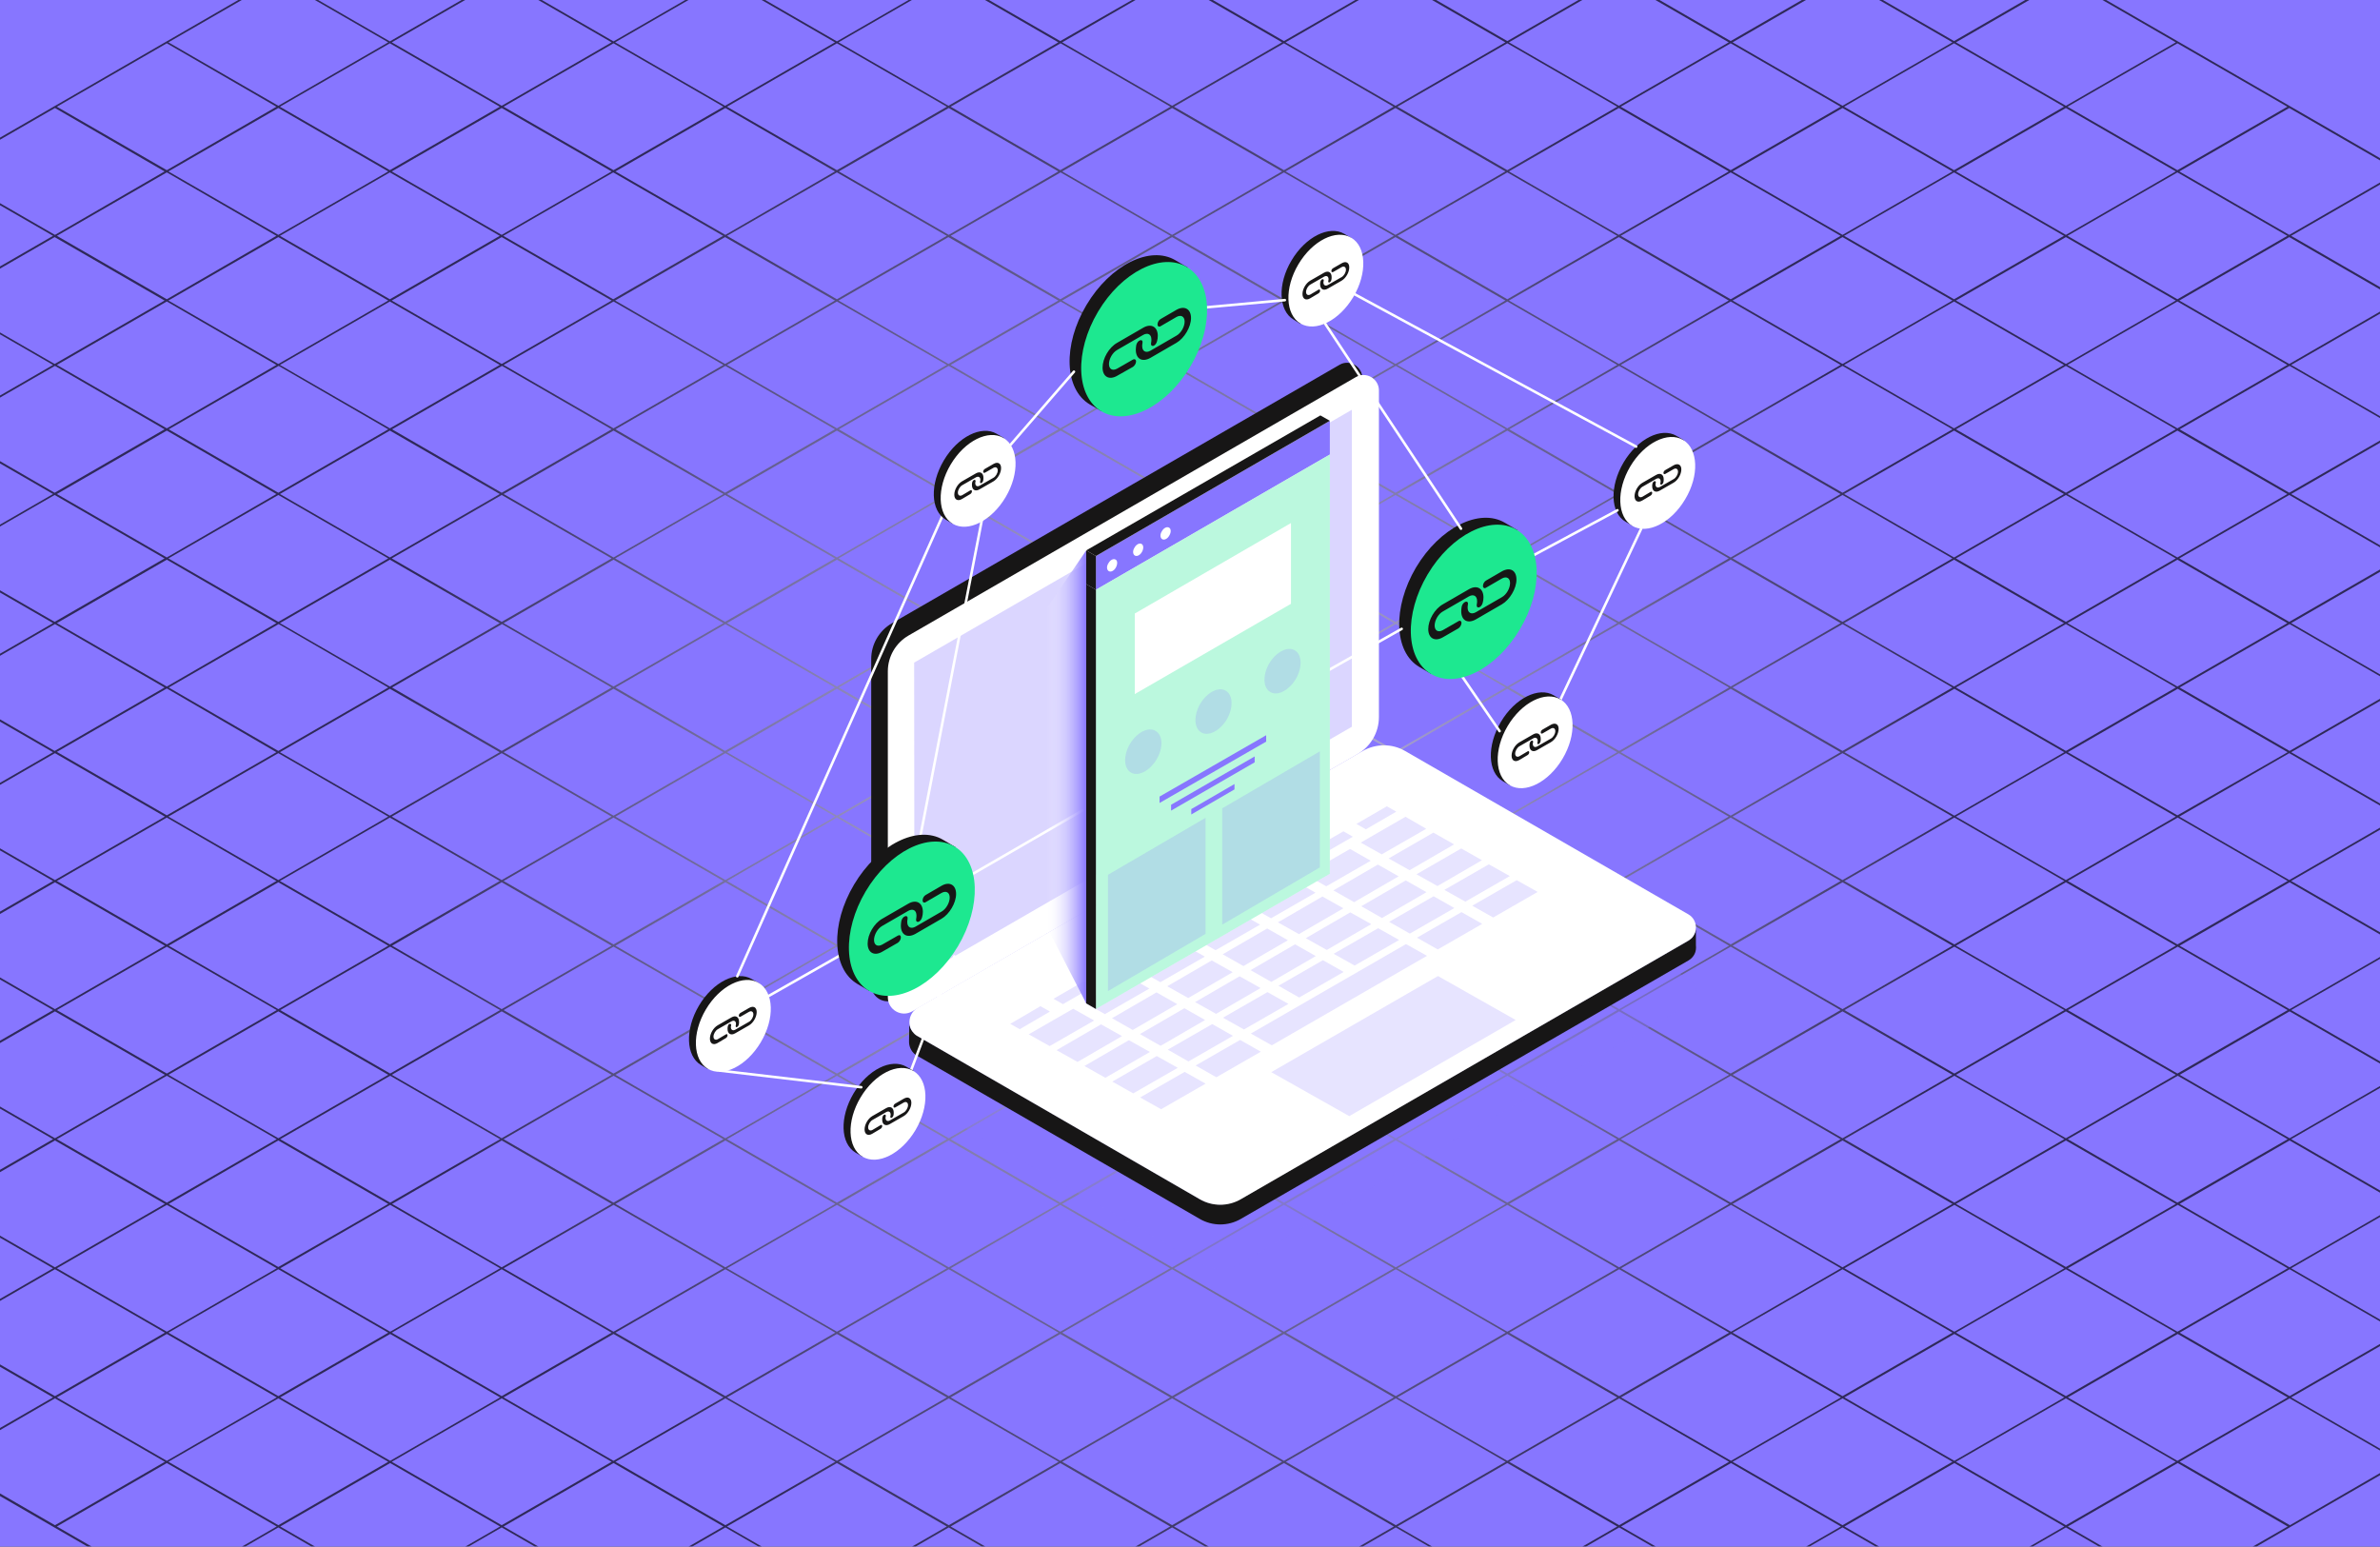
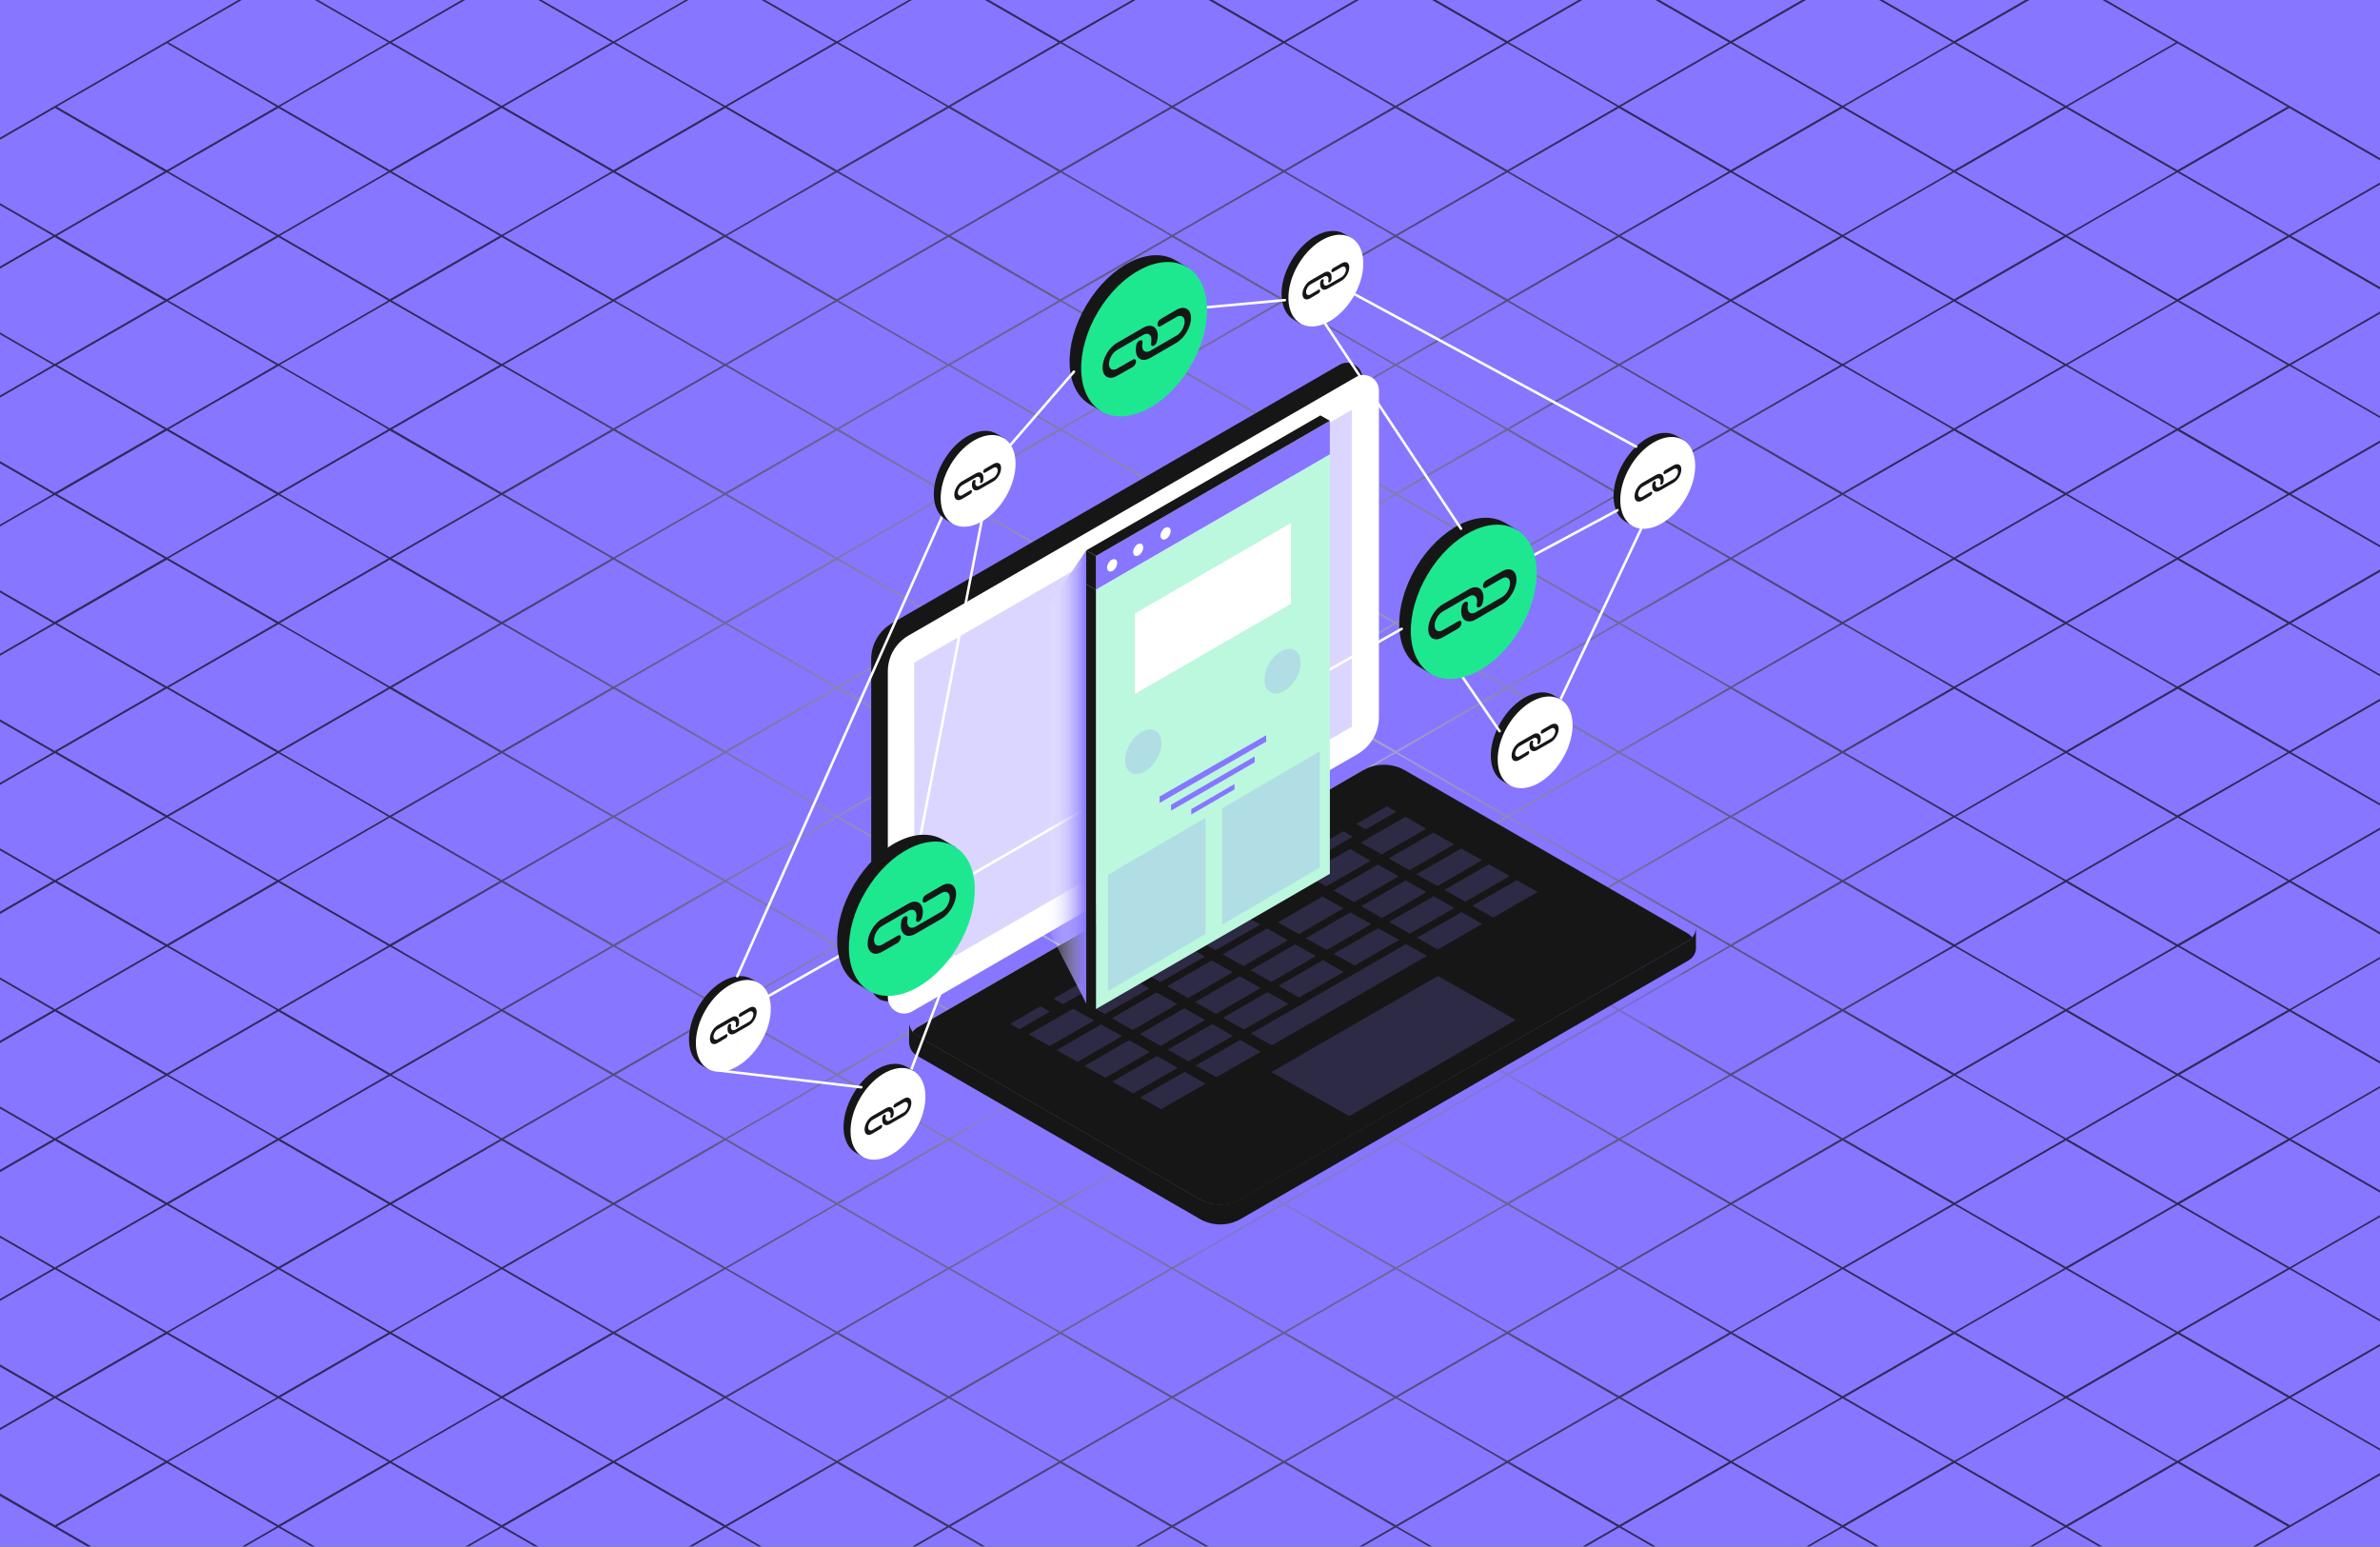
<svg xmlns="http://www.w3.org/2000/svg" width="931" height="605" viewBox="0 0 931 605" fill="none">
  <rect x="0" y="0" width="931" height="605" fill="#333333" stroke="none" />
  <g clip-path="url(#clip0_231_136)">
    <path d="M931 0H0V605H931V0Z" fill="#8776FF" />
    <g style="mix-blend-mode:screen" opacity="0.65">
      <path d="M458.749 -210.875L458.5 -211L-459.377 319.188L-460 319.562L458.251 849.875L458.5 850L1376.38 319.812L1377 319.438L458.749 -210.875ZM458.5 344.251L415.498 319.438L458.5 294.624L501.502 319.438L458.5 344.251ZM502.25 319.936L545.252 344.75L502.25 369.564L459.248 344.75L502.25 319.936ZM457.752 344.625L414.75 369.439L371.873 344.625L414.875 319.812L457.752 344.625ZM414.75 318.939L371.873 294.25L414.875 269.436L457.877 294.25L414.75 318.939ZM459.248 294.25L502.25 269.436L545.252 294.25L502.25 319.064L459.248 294.25ZM502.998 268.938L546 244.124L589.002 268.938L546 293.751L502.998 268.938ZM502.25 268.564L459.248 243.75L502.25 218.936L545.252 243.75L502.25 268.564ZM501.502 268.938L458.5 293.751L415.498 268.938L458.5 244.124L501.502 268.938ZM414.75 268.564L371.873 243.75L414.875 218.936L457.877 243.75L414.75 268.564ZM414.002 268.938L371 293.751L328.123 268.938L371.125 244.124L414.002 268.938ZM370.377 294.25L327.375 319.064L284.373 294.25L327.375 269.436L370.377 294.25ZM371.125 294.624L414.127 319.438L371.125 344.251L328.123 319.438L371.125 294.624ZM370.377 344.625L327.375 369.439L284.373 344.625L327.375 319.812L370.377 344.625ZM371.125 345.124L414.127 369.938L371.125 394.751L328.123 369.938L371.125 345.124ZM414.75 370.312L457.752 395.125L414.75 419.939L371.873 395.125L414.75 370.312ZM415.498 369.938L458.5 345.124L501.502 369.938L458.5 394.751L415.498 369.938ZM502.25 370.312L545.252 395.125L502.25 419.939L459.248 395.125L502.25 370.312ZM502.998 369.938L546 345.124L589.002 369.938L546 394.751L502.998 369.938ZM546.623 344.625L589.625 319.812L632.627 344.625L589.625 369.439L546.623 344.625ZM545.875 344.251L502.873 319.438L545.875 294.624L588.877 319.438L545.875 344.251ZM546.623 294.25L589.625 269.436L632.627 294.25L589.625 319.064L546.623 294.25ZM590.373 268.938L633.375 244.124L676.377 268.938L633.375 293.751L590.373 268.938ZM589.625 268.564L546.623 243.75L589.625 218.936L632.627 243.75L589.625 268.564ZM545.875 243.251L502.873 218.438L545.875 193.624L588.877 218.438L545.875 243.251ZM502.25 218.063L459.248 193.25L502.25 168.436L545.252 193.25L502.25 218.063ZM501.502 218.438L458.5 243.251L415.498 218.438L458.5 193.624L501.502 218.438ZM414.75 218.063L371.873 193.25L414.875 168.436L457.877 193.25L414.75 218.063ZM414.002 218.438L371 243.251L327.998 218.438L371 193.624L414.002 218.438ZM370.377 243.75L327.375 268.564L284.373 243.75L327.375 218.936L370.377 243.75ZM326.627 268.938L283.625 293.751L240.747 268.938L283.749 244.124L326.627 268.938ZM283.002 294.25L239.999 319.064L196.997 294.25L239.999 269.436L283.002 294.25ZM283.749 294.624L326.751 319.438L283.749 344.251L240.747 319.438L283.749 294.624ZM283.002 344.625L239.999 369.439L196.997 344.625L239.999 319.812L283.002 344.625ZM283.749 345.124L326.751 369.938L283.749 394.751L240.747 369.938L283.749 345.124ZM327.375 370.312L370.377 395.125L327.375 419.939L284.373 395.125L327.375 370.312ZM371.125 395.624L414.127 420.438L371.125 445.251L328.123 420.438L371.125 395.624ZM414.75 420.812L457.752 445.625L414.75 470.439L371.873 445.625L414.75 420.812ZM415.498 420.438L458.5 395.624L501.502 420.438L458.5 445.251L415.498 420.438ZM502.25 420.812L545.252 445.625L502.25 470.439L459.248 445.625L502.25 420.812ZM502.998 420.438L546 395.624L589.002 420.438L546 445.251L502.998 420.438ZM546.623 395.125L589.625 370.312L632.627 395.125L589.625 419.939L546.623 395.125ZM590.373 369.938L633.375 345.124L676.377 369.938L633.375 394.751L590.373 369.938ZM633.998 344.625L677 319.812L720.003 344.625L677 369.439L633.998 344.625ZM633.251 344.251L590.248 319.438L633.251 294.624L676.253 319.438L633.251 344.251ZM633.998 294.25L677 269.436L720.003 294.25L677 319.064L633.998 294.25ZM677.748 268.938L720.751 244.124L763.753 268.938L720.751 293.751L677.748 268.938ZM677 268.564L633.998 243.75L677 218.936L720.003 243.75L677 268.564ZM633.251 243.251L590.248 218.438L633.251 193.624L676.253 218.438L633.251 243.251ZM589.625 218.063L546.623 193.25L589.625 168.436L632.627 193.25L589.625 218.063ZM545.875 192.751L502.998 167.937L546 143.124L589.002 167.937L545.875 192.751ZM502.25 167.563L459.248 142.75L502.25 117.936L545.252 142.75L502.25 167.563ZM501.502 167.937L458.5 192.751L415.498 167.937L458.5 143.124L501.502 167.937ZM414.75 167.563L371.873 142.75L414.875 117.936L457.877 142.75L414.75 167.563ZM414.002 167.937L371 192.751L328.123 167.937L371.125 143.124L414.002 167.937ZM370.377 193.25L327.375 218.063L284.373 193.25L327.375 168.436L370.377 193.25ZM326.627 218.438L283.625 243.251L240.623 218.438L283.625 193.624L326.627 218.438ZM283.002 243.75L239.999 268.564L196.997 243.75L239.999 218.936L283.002 243.75ZM239.252 268.938L196.25 293.751L153.372 268.938L196.374 244.124L239.252 268.938ZM195.502 294.25L152.5 319.064L109.497 294.25L152.5 269.436L195.502 294.25ZM196.25 294.624L239.252 319.438L196.25 344.251L153.247 319.438L196.25 294.624ZM195.502 344.625L152.5 369.439L109.497 344.625L152.5 319.812L195.502 344.625ZM196.25 345.124L239.252 369.938L196.25 394.751L153.372 369.938L196.25 345.124ZM239.999 370.312L283.002 395.125L239.999 419.939L196.997 395.125L239.999 370.312ZM283.749 395.624L326.751 420.438L283.749 445.251L240.747 420.438L283.749 395.624ZM327.375 420.812L370.377 445.625L327.375 470.439L284.373 445.625L327.375 420.812ZM371.125 446.124L414.127 470.938L371.125 495.751L328.123 470.938L371.125 446.124ZM414.75 471.312L457.752 496.126L414.75 520.939L371.873 496.126L414.75 471.312ZM415.498 470.938L458.5 446.124L501.502 470.938L458.5 495.751L415.498 470.938ZM502.25 471.312L545.252 496.126L502.25 520.939L459.248 496.126L502.25 471.312ZM502.998 470.938L546 446.124L589.002 470.938L546 495.751L502.998 470.938ZM546.623 445.625L589.625 420.812L632.627 445.625L589.625 470.439L546.623 445.625ZM590.373 420.438L633.375 395.624L676.377 420.438L633.375 445.251L590.373 420.438ZM633.998 395.125L677 370.312L720.003 395.125L677 419.939L633.998 395.125ZM677.748 369.938L720.751 345.124L763.753 369.938L720.751 394.751L677.748 369.938ZM721.498 344.625L764.5 319.812L807.503 344.625L764.5 369.439L721.498 344.625ZM720.751 344.251L677.748 319.438L720.751 294.624L763.753 319.438L720.751 344.251ZM721.498 294.25L764.5 269.436L807.503 294.25L764.5 319.064L721.498 294.25ZM765.124 268.938L808.126 244.124L851.128 268.938L808.126 293.751L765.124 268.938ZM764.376 268.564L721.374 243.75L764.376 218.936L807.378 243.75L764.376 268.564ZM720.751 243.251L677.748 218.438L720.751 193.624L763.753 218.438L720.751 243.251ZM677 218.063L633.998 193.25L677 168.436L720.003 193.25L677 218.063ZM633.251 192.751L590.373 167.937L633.375 143.124L676.377 167.937L633.251 192.751ZM589.625 167.563L546.623 142.75L589.625 117.936L632.627 142.75L589.625 167.563ZM545.875 142.376L502.873 117.562L545.875 92.749L588.877 117.562L545.875 142.376ZM502.25 117.063L459.248 92.25L502.25 67.436L545.252 92.25L502.25 117.063ZM501.502 117.562L458.5 142.376L415.498 117.562L458.5 92.749L501.502 117.562ZM414.75 117.063L371.873 92.25L414.875 67.436L457.877 92.25L414.75 117.063ZM414.002 117.562L371 142.376L327.998 117.562L371 92.749L414.002 117.562ZM370.377 142.75L327.375 167.563L284.373 142.75L327.375 117.936L370.377 142.75ZM326.627 167.937L283.625 192.751L240.747 167.937L283.749 143.124L326.627 167.937ZM283.002 193.25L239.999 218.063L196.997 193.25L239.999 168.436L283.002 193.25ZM239.252 218.438L196.25 243.251L153.247 218.438L196.25 193.624L239.252 218.438ZM195.502 243.75L152.5 268.564L109.497 243.75L152.5 218.936L195.502 243.75ZM151.876 268.938L108.874 293.751L65.997 268.938L108.999 244.124L151.876 268.938ZM108.126 294.25L65.249 318.939L22.247 294.125L65.249 269.312L108.126 294.25ZM108.874 294.624L151.876 319.438L108.874 344.251L65.872 319.438L108.874 294.624ZM108.126 344.625L65.249 369.439L22.247 344.625L65.249 319.812L108.126 344.625ZM108.874 345.124L151.876 369.938L108.874 394.751L65.997 369.938L108.874 345.124ZM152.624 370.312L195.626 395.125L152.624 419.939L109.622 395.125L152.624 370.312ZM196.25 395.624L239.252 420.438L196.25 445.251L153.247 420.438L196.25 395.624ZM239.999 420.812L283.002 445.625L239.999 470.439L196.997 445.625L239.999 420.812ZM283.749 446.124L326.751 470.938L283.749 495.751L240.747 470.938L283.749 446.124ZM327.375 471.312L370.377 496.126L327.375 520.939L284.373 496.126L327.375 471.312ZM371.125 496.5L414.127 521.313L371.125 546.127L328.123 521.313L371.125 496.5ZM414.75 521.812L457.752 546.626L414.75 571.439L371.873 546.626L414.75 521.812ZM415.498 521.313L458.5 496.5L501.502 521.313L458.5 546.127L415.498 521.313ZM502.25 521.812L545.252 546.626L502.25 571.439L459.248 546.626L502.25 521.812ZM502.998 521.313L546 496.5L589.002 521.313L546 546.127L502.998 521.313ZM546.623 496.126L589.625 471.312L632.627 496.126L589.625 520.939L546.623 496.126ZM590.373 470.938L633.375 446.124L676.377 470.938L633.375 495.751L590.373 470.938ZM633.998 445.625L677 420.812L720.003 445.625L677 470.439L633.998 445.625ZM677.748 420.438L720.751 395.624L763.753 420.438L720.751 445.251L677.748 420.438ZM721.498 395.125L764.5 370.312L807.503 395.125L764.5 419.939L721.498 395.125ZM765.124 369.938L808.126 345.124L851.128 369.938L808.126 394.751L765.124 369.938ZM808.874 344.625L851.876 319.812L894.878 344.625L851.751 369.439L808.874 344.625ZM808.126 344.251L765.124 319.438L808.126 294.624L851.128 319.438L808.126 344.251ZM808.874 294.25L851.876 269.436L894.878 294.25L851.751 318.939L808.874 294.25ZM852.624 268.938L895.626 244.124L938.628 268.938L895.626 293.751L852.624 268.938ZM851.751 268.564L808.749 243.75L851.751 218.936L894.753 243.75L851.751 268.564ZM808.126 243.251L765.124 218.438L808.126 193.624L851.128 218.438L808.126 243.251ZM764.376 218.063L721.374 193.25L764.376 168.436L807.378 193.25L764.376 218.063ZM720.751 192.751L677.748 167.937L720.751 143.124L763.753 167.937L720.751 192.751ZM677 167.563L633.998 142.75L677 117.936L720.003 142.75L677 167.563ZM633.251 142.376L590.248 117.562L633.251 92.749L676.253 117.562L633.251 142.376ZM589.625 117.063L546.623 92.25L589.625 67.436L632.627 92.25L589.625 117.063ZM545.875 91.876L502.873 67.062L545.875 42.248L588.877 67.062L545.875 91.876ZM502.25 66.563L459.248 41.75L502.25 16.936L545.127 41.75L502.25 66.563ZM501.502 67.062L458.5 91.876L415.498 67.062L458.5 42.248L501.502 67.062ZM414.75 66.563L371.873 41.75L414.875 16.936L457.877 41.75L414.75 66.563ZM414.002 67.062L371.125 91.876L328.123 67.062L371.125 42.248L414.002 67.062ZM370.377 92.25L327.375 117.063L284.373 92.25L327.375 67.436L370.377 92.25ZM326.627 117.562L283.625 142.376L240.623 117.562L283.625 92.749L326.627 117.562ZM283.002 142.75L239.999 167.563L196.997 142.75L239.999 117.936L283.002 142.75ZM239.252 167.937L196.25 192.751L153.372 167.937L196.374 143.124L239.252 167.937ZM195.502 193.25L152.5 218.063L109.497 193.25L152.5 168.436L195.502 193.25ZM151.876 218.438L108.874 243.251L65.872 218.438L108.874 193.624L151.876 218.438ZM108.126 243.75L65.249 268.564L22.247 243.75L65.249 218.936L108.126 243.75ZM64.376 268.938L21.374 293.751L-21.503 268.938L21.499 244.124L64.376 268.938ZM20.751 294.25L-22.251 319.064L-65.253 294.25L-22.251 269.436L20.751 294.25ZM21.499 294.624L64.501 319.438L21.499 344.251L-21.503 319.438L21.499 294.624ZM20.751 344.625L-22.251 369.439L-65.253 344.625L-22.251 319.812L20.751 344.625ZM21.499 345.124L64.501 369.938L21.499 394.751L-21.503 369.938L21.499 345.124ZM65.249 370.312L108.251 395.125L65.249 419.939L22.247 395.125L65.249 370.312ZM108.874 395.624L151.876 420.438L108.874 445.251L65.872 420.438L108.874 395.624ZM152.624 420.812L195.626 445.625L152.624 470.439L109.622 445.625L152.624 420.812ZM196.25 446.124L239.252 470.938L196.25 495.751L153.372 470.938L196.25 446.124ZM239.999 471.312L283.002 496.126L239.999 520.939L196.997 496.126L239.999 471.312ZM283.749 496.5L326.751 521.313L283.749 546.127L240.747 521.313L283.749 496.5ZM327.375 521.812L370.377 546.626L327.375 571.439L284.373 546.626L327.375 521.812ZM371.125 547L414.127 571.813L371.125 596.627L328.123 571.813L371.125 547ZM414.75 572.312L457.752 597.126L414.75 621.939L371.873 597.126L414.75 572.312ZM415.498 571.813L458.5 547L501.502 571.813L458.5 596.627L415.498 571.813ZM502.25 572.312L545.252 597.126L502.25 621.939L459.248 597.126L502.25 572.312ZM502.998 571.813L546 547L589.002 571.813L546 596.627L502.998 571.813ZM546.623 546.626L589.625 521.812L632.627 546.626L589.625 571.439L546.623 546.626ZM590.373 521.313L633.375 496.5L676.377 521.313L633.375 546.127L590.373 521.313ZM634.123 496.126L677.125 471.312L720.127 496.126L677.125 520.939L634.123 496.126ZM677.748 470.938L720.751 446.124L763.753 470.938L720.751 495.751L677.748 470.938ZM721.498 445.625L764.5 420.812L807.503 445.625L764.5 470.439L721.498 445.625ZM765.124 420.438L808.126 395.624L851.128 420.438L808.126 445.251L765.124 420.438ZM808.874 395.125L851.876 370.312L894.878 395.125L851.751 419.939L808.874 395.125ZM852.624 369.938L895.626 345.124L938.628 369.938L895.626 394.751L852.624 369.938ZM896.249 344.625L939.251 319.812L982.253 344.625L939.251 369.439L896.249 344.625ZM895.501 344.251L852.499 319.438L895.501 294.624L938.503 319.438L895.501 344.251ZM896.249 294.25L939.251 269.436L982.253 294.25L939.251 319.064L896.249 294.25ZM939.999 268.938L983.001 244.124L1026 268.938L983.001 293.751L939.999 268.938ZM939.251 268.564L896.249 243.75L939.251 218.936L982.253 243.75L939.251 268.564ZM895.501 243.251L852.499 218.438L895.501 193.624L938.503 218.438L895.501 243.251ZM851.751 218.063L808.749 193.25L851.751 168.436L894.753 193.25L851.751 218.063ZM808.126 192.751L765.124 167.937L808.126 143.124L851.128 167.937L808.126 192.751ZM764.376 167.563L721.374 142.75L764.376 117.936L807.378 142.75L764.376 167.563ZM720.751 142.376L677.748 117.562L720.751 92.749L763.753 117.562L720.751 142.376ZM677 117.063L633.998 92.25L677 67.436L720.003 92.25L677 117.063ZM633.251 91.876L590.248 67.062L633.251 42.248L676.253 67.062L633.251 91.876ZM589.625 66.563L546.623 41.75L589.625 16.936L632.627 41.75L589.625 66.563ZM545.875 41.376L502.873 16.562L545.875 -8.252L588.877 16.562L545.875 41.376ZM502.25 16.063L459.248 -8.75L502.25 -33.564L545.127 -8.626L502.25 16.063ZM501.502 16.562L458.5 41.376L415.498 16.562L458.5 -8.252L501.502 16.562ZM414.75 16.063L371.873 -8.626L414.875 -33.439L457.877 -8.626L414.75 16.063ZM414.002 16.562L371 41.376L327.998 16.562L371 -8.252L414.002 16.562ZM370.377 41.75L327.375 66.563L284.373 41.75L327.375 16.936L370.377 41.75ZM326.627 67.062L283.749 91.876L240.747 67.062L283.749 42.248L326.627 67.062ZM282.877 92.25L239.875 117.063L196.873 92.25L239.875 67.436L282.877 92.25ZM239.252 117.562L196.25 142.376L153.247 117.562L196.25 92.749L239.252 117.562ZM195.502 142.75L152.5 167.563L109.497 142.75L152.5 117.936L195.502 142.75ZM151.876 167.937L108.874 192.751L65.997 167.937L108.999 143.124L151.876 167.937ZM108.126 193.25L65.249 218.063L22.247 193.25L65.249 168.436L108.126 193.25ZM64.376 218.438L21.374 243.251L-21.628 218.438L21.374 193.624L64.376 218.438ZM20.751 243.75L-22.251 268.564L-65.253 243.75L-22.251 218.936L20.751 243.75ZM-22.999 268.938L-66.001 293.751L-108.879 268.938L-65.876 244.124L-22.999 268.938ZM-66.624 294.25L-109.626 318.939L-152.628 294.125L-109.626 269.312L-66.624 294.25ZM-65.876 294.624L-22.874 319.438L-65.876 344.251L-108.879 319.438L-65.876 294.624ZM-66.624 344.625L-109.626 369.439L-152.628 344.625L-109.626 319.812L-66.624 344.625ZM-65.876 345.124L-22.999 369.938L-66.001 394.751L-108.879 369.938L-65.876 345.124ZM-22.251 370.312L20.751 395.125L-22.251 419.939L-65.253 395.125L-22.251 370.312ZM21.499 395.624L64.501 420.438L21.499 445.251L-21.503 420.438L21.499 395.624ZM65.249 420.812L108.251 445.625L65.249 470.439L22.247 445.625L65.249 420.812ZM108.874 446.124L151.876 470.938L108.874 495.627L65.997 470.938L108.874 446.124ZM152.624 471.312L195.626 496.126L152.624 520.939L109.622 496.126L152.624 471.312ZM196.25 496.5L239.252 521.313L196.25 546.127L153.247 521.313L196.25 496.5ZM239.999 521.812L283.002 546.626L239.999 571.439L196.997 546.626L239.999 521.812ZM283.749 547L326.751 571.813L283.749 596.627L240.747 571.813L283.749 547ZM327.375 572.312L370.377 597.126L327.375 621.939L284.373 597.126L327.375 572.312ZM371.125 597.5L414.127 622.313L371.125 647.127L328.123 622.313L371.125 597.5ZM414.75 622.812L457.752 647.626L414.75 672.439L371.873 647.501L414.75 622.812ZM415.498 622.313L458.5 597.5L501.502 622.313L458.5 647.127L415.498 622.313ZM502.25 622.812L545.252 647.626L502.25 672.439L459.248 647.626L502.25 622.812ZM502.998 622.313L546 597.5L589.002 622.313L546 647.127L502.998 622.313ZM546.623 597.126L589.625 572.312L632.627 597.126L589.625 621.939L546.623 597.126ZM590.373 571.813L633.375 547L676.377 571.813L633.375 596.627L590.373 571.813ZM634.123 546.626L677.125 521.812L720.127 546.626L677.125 571.439L634.123 546.626ZM677.748 521.313L720.751 496.5L763.753 521.313L720.751 546.127L677.748 521.313ZM721.498 496.126L764.5 471.312L807.503 496.126L764.5 520.939L721.498 496.126ZM765.124 470.938L808.126 446.124L851.128 470.938L808.126 495.627L765.124 470.938ZM808.874 445.625L851.876 420.812L894.878 445.625L851.751 470.439L808.874 445.625ZM852.624 420.438L895.626 395.624L938.628 420.438L895.626 445.251L852.624 420.438ZM896.249 395.125L939.251 370.312L982.253 395.125L939.251 419.939L896.249 395.125ZM939.999 369.938L983.001 345.124L1026 369.938L983.001 394.751L939.999 369.938ZM983.624 344.625L1026.63 319.812L1069.63 344.625L1026.63 369.439L983.624 344.625ZM982.876 344.251L939.874 319.438L982.876 294.624L1025.88 319.438L982.876 344.251ZM983.624 294.25L1026.63 269.436L1069.63 294.25L1026.63 319.064L983.624 294.25ZM1027.37 268.938L1070.38 244.124L1113.38 268.938L1070.38 293.751L1027.37 268.938ZM1026.63 268.564L983.624 243.75L1026.63 218.936L1069.63 243.75L1026.63 268.564ZM982.876 243.251L939.874 218.438L982.876 193.624L1025.88 218.438L982.876 243.251ZM939.251 218.063L896.249 193.25L939.251 168.436L982.253 193.25L939.251 218.063ZM895.501 192.751L852.624 167.937L895.626 143.124L938.628 167.937L895.501 192.751ZM851.751 167.563L808.749 142.75L851.751 117.936L894.753 142.75L851.751 167.563ZM808.126 142.376L765.124 117.562L808.126 92.749L851.128 117.562L808.126 142.376ZM764.376 117.063L721.374 92.25L764.376 67.436L807.378 92.25L764.376 117.063ZM720.751 91.876L677.748 67.062L720.751 42.248L763.753 67.062L720.751 91.876ZM677 66.563L633.998 41.75L677 16.936L720.003 41.75L677 66.563ZM633.251 41.376L590.248 16.562L633.251 -8.252L676.253 16.562L633.251 41.376ZM589.625 16.063L546.623 -8.75L589.625 -33.564L632.627 -8.75L589.625 16.063ZM545.875 -9.124L502.873 -33.938L545.875 -58.752L588.877 -33.938L545.875 -9.124ZM502.25 -34.312L459.248 -59.126L502.25 -83.939L545.127 -59.126L502.25 -34.312ZM501.502 -33.938L458.5 -9.124L415.498 -33.938L458.5 -58.752L501.502 -33.938ZM414.75 -34.312L371.873 -59.126L414.75 -83.939L457.752 -59.126L414.75 -34.312ZM414.002 -33.938L371.125 -9.124L328.123 -33.938L371.125 -58.752L414.002 -33.938ZM370.377 -8.626L327.375 16.188L284.373 -8.626L327.375 -33.439L370.377 -8.626ZM326.627 16.562L283.625 41.376L240.623 16.562L283.625 -8.252L326.627 16.562ZM283.002 41.75L239.999 66.563L196.997 41.75L239.999 16.936L283.002 41.75ZM239.252 67.062L196.25 91.876L153.247 67.062L196.25 42.248L239.252 67.062ZM195.502 92.25L152.5 117.063L109.497 92.25L152.5 67.436L195.502 92.25ZM151.876 117.562L108.874 142.376L65.872 117.562L108.874 92.749L151.876 117.562ZM108.126 142.75L65.249 167.563L22.247 142.75L65.249 117.936L108.126 142.75ZM64.376 167.937L21.374 192.751L-21.503 167.937L21.499 143.124L64.376 167.937ZM20.751 193.25L-22.251 218.063L-65.253 193.25L-22.251 168.436L20.751 193.25ZM-22.999 218.438L-66.001 243.251L-109.003 218.438L-66.001 193.624L-22.999 218.438ZM-66.624 243.75L-109.626 268.564L-152.628 243.75L-109.626 218.936L-66.624 243.75ZM-110.374 268.938L-153.376 293.751L-196.254 268.938L-153.252 244.124L-110.374 268.938ZM-154.124 294.25L-197.126 319.064L-240.128 294.25L-197.126 269.436L-154.124 294.25ZM-153.252 294.624L-110.25 319.438L-153.252 344.251L-196.254 319.438L-153.252 294.624ZM-154.124 344.625L-197.126 369.439L-240.128 344.625L-197.126 319.812L-154.124 344.625ZM-153.252 345.124L-110.374 369.938L-153.376 394.751L-196.254 369.938L-153.252 345.124ZM-109.626 370.312L-66.624 395.125L-109.626 419.939L-152.628 395.125L-109.626 370.312ZM-65.876 395.624L-22.874 420.438L-65.876 445.251L-108.879 420.438L-65.876 395.624ZM-22.251 420.812L20.751 445.625L-22.251 470.439L-65.253 445.625L-22.251 420.812ZM21.499 446.124L64.501 470.938L21.499 495.751L-21.503 470.938L21.499 446.124ZM65.249 471.312L108.251 496.126L65.249 520.939L22.247 496.126L65.249 471.312ZM108.874 496.5L151.876 521.313L108.874 546.127L65.872 521.313L108.874 496.5ZM152.624 521.812L195.626 546.626L152.624 571.439L109.622 546.626L152.624 521.812ZM196.25 547L239.252 571.813L196.25 596.627L153.247 571.813L196.25 547ZM239.999 572.312L283.002 597.126L239.999 621.939L196.997 597.126L239.999 572.312ZM283.749 597.5L326.751 622.313L283.749 647.127L240.747 622.313L283.749 597.5ZM327.375 622.812L370.377 647.626L327.375 672.439L284.373 647.626L327.375 622.812ZM371.125 648L414.127 672.813L371.125 697.627L328.123 672.813L371.125 648ZM414.75 673.187L457.752 698.001L414.75 722.815L371.873 698.001L414.75 673.187ZM415.498 672.813L458.5 648L501.502 672.813L458.5 697.627L415.498 672.813ZM502.25 673.187L545.252 698.001L502.25 722.815L459.248 698.001L502.25 673.187ZM502.998 672.813L546 648L589.002 672.813L546 697.627L502.998 672.813ZM546.623 647.501L589.625 622.687L632.627 647.501L589.625 672.315L546.623 647.501ZM590.373 622.313L633.375 597.5L676.377 622.313L633.375 647.127L590.373 622.313ZM634.123 597.126L677.125 572.312L720.127 597.126L677.125 621.939L634.123 597.126ZM677.748 571.813L720.751 547L763.753 571.813L720.751 596.627L677.748 571.813ZM721.498 546.626L764.5 521.812L807.503 546.626L764.5 571.439L721.498 546.626ZM765.124 521.313L808.126 496.5L851.128 521.313L808.126 546.127L765.124 521.313ZM808.874 496.126L851.876 471.312L894.878 496.126L851.751 520.939L808.874 496.126ZM852.624 470.938L895.626 446.124L938.628 470.938L895.626 495.751L852.624 470.938ZM896.249 445.625L939.251 420.812L982.253 445.625L939.251 470.439L896.249 445.625ZM939.999 420.438L983.001 395.624L1026 420.438L983.001 445.251L939.999 420.438ZM983.624 395.125L1026.63 370.312L1069.63 395.125L1026.63 419.939L983.624 395.125ZM1027.37 369.938L1070.38 345.124L1113.38 369.938L1070.38 394.751L1027.37 369.938ZM1071.12 344.625L1114.13 319.812L1157.13 344.625L1114.13 369.439L1071.12 344.625ZM1070.25 344.251L1027.25 319.438L1070.25 294.624L1113.25 319.438L1070.25 344.251ZM1071.12 294.25L1114.13 269.436L1157.13 294.25L1114.13 319.064L1071.12 294.25ZM1114.75 268.938L1157.75 244.124L1200.75 268.938L1157.75 293.751L1114.75 268.938ZM1114 268.564L1071.12 243.75L1114.13 218.936L1157.13 243.75L1114 268.564ZM1070.25 243.251L1027.25 218.438L1070.25 193.624L1113.25 218.438L1070.25 243.251ZM1026.63 218.063L983.624 193.25L1026.63 168.436L1069.63 193.25L1026.63 218.063ZM982.876 192.751L939.999 167.937L983.001 143.124L1026 167.937L982.876 192.751ZM939.251 167.563L896.249 142.75L939.251 117.936L982.253 142.75L939.251 167.563ZM895.501 142.376L852.499 117.562L895.501 92.749L938.503 117.562L895.501 142.376ZM851.751 117.063L808.749 92.25L851.751 67.436L894.753 92.25L851.751 117.063ZM808.126 91.876L765.124 67.062L808.126 42.248L851.128 67.062L808.126 91.876ZM764.376 66.563L721.374 41.75L764.376 16.936L807.378 41.75L764.376 66.563ZM720.751 41.376L677.748 16.562L720.751 -8.252L763.753 16.562L720.751 41.376ZM677 16.063L633.998 -8.75L677 -33.564L720.003 -8.75L677 16.063ZM633.251 -9.124L590.248 -33.938L633.251 -58.752L676.253 -33.938L633.251 -9.124ZM589.625 -34.312L546.623 -59.126L589.625 -83.939L632.627 -59.126L589.625 -34.312ZM545.875 -59.624L502.873 -84.438L545.875 -109.252L588.877 -84.438L545.875 -59.624ZM502.25 -84.812L459.248 -109.626L502.25 -134.439L545.127 -109.626L502.25 -84.812ZM501.502 -84.438L458.5 -59.624L415.498 -84.438L458.5 -109.252L501.502 -84.438ZM414.75 -84.812L371.873 -109.626L414.875 -134.439L457.877 -109.626L414.75 -84.812ZM414.002 -84.438L371.125 -59.624L328.123 -84.438L371.125 -109.252L414.002 -84.438ZM370.377 -59.126L327.375 -34.312L284.497 -59.126L327.375 -83.939L370.377 -59.126ZM326.627 -33.938L283.749 -9.124L240.747 -33.938L283.749 -58.752L326.627 -33.938ZM283.002 -8.626L239.999 16.188L196.997 -8.626L239.999 -33.439L283.002 -8.626ZM239.252 16.562L196.25 41.376L153.247 16.562L196.25 -8.252L239.252 16.562ZM195.502 41.75L152.5 66.563L109.497 41.75L152.5 16.936L195.502 41.75ZM151.876 67.062L108.874 91.876L65.872 67.062L108.874 42.248L151.876 67.062ZM108.126 92.25L65.249 117.063L22.247 92.25L65.249 67.436L108.126 92.25ZM64.376 117.562L21.374 142.376L-21.628 117.562L21.374 92.749L64.376 117.562ZM20.751 142.75L-22.251 167.563L-65.253 142.75L-22.251 117.936L20.751 142.75ZM-22.999 167.937L-66.001 192.751L-108.879 167.937L-65.876 143.124L-22.999 167.937ZM-66.624 193.25L-109.626 218.063L-152.628 193.25L-109.626 168.436L-66.624 193.25ZM-110.374 218.438L-153.376 243.251L-196.378 218.438L-153.376 193.624L-110.374 218.438ZM-154.124 243.75L-197.126 268.564L-240.128 243.75L-197.126 218.936L-154.124 243.75ZM-197.75 268.938L-240.752 293.751L-283.754 268.938L-240.752 244.124L-197.75 268.938ZM-241.499 294.25L-284.502 319.064L-327.504 294.25L-284.502 269.436L-241.499 294.25ZM-240.752 294.624L-197.75 319.438L-240.752 344.251L-283.754 319.438L-240.752 294.624ZM-241.499 344.625L-284.502 369.439L-327.504 344.625L-284.502 319.812L-241.499 344.625ZM-240.752 345.124L-197.75 369.938L-240.752 394.751L-283.754 369.938L-240.752 345.124ZM-197.002 370.312L-154 395.125L-197.002 419.939L-240.004 395.125L-197.002 370.312ZM-153.252 395.624L-110.25 420.438L-153.252 445.251L-196.254 420.438L-153.252 395.624ZM-109.626 420.812L-66.624 445.625L-109.626 470.439L-152.628 445.625L-109.626 420.812ZM-65.876 446.124L-22.999 470.938L-66.001 495.751L-108.879 470.938L-65.876 446.124ZM-22.251 471.312L20.751 496.126L-22.251 520.939L-65.253 496.126L-22.251 471.312ZM21.499 496.5L64.501 521.313L21.499 546.127L-21.503 521.313L21.499 496.5ZM65.249 521.812L108.251 546.626L65.249 571.439L22.247 546.626L65.249 521.812ZM108.874 547L151.876 571.813L108.874 596.627L65.872 571.813L108.874 547ZM152.624 572.312L195.626 597.126L152.624 621.939L109.622 597.126L152.624 572.312ZM196.25 597.5L239.252 622.313L196.25 647.127L153.247 622.313L196.25 597.5ZM239.999 622.812L283.002 647.626L239.999 672.439L196.997 647.626L239.999 622.812ZM283.749 648L326.751 672.813L283.749 697.627L240.747 672.813L283.749 648ZM327.375 673.187L370.377 698.001L327.375 722.815L284.373 698.001L327.375 673.187ZM371.125 698.5L414.127 723.313L371.125 748.127L328.123 723.313L371.125 698.5ZM414.75 723.688L457.752 748.501L414.75 773.315L371.873 748.501L414.75 723.688ZM415.498 723.313L458.5 698.5L501.502 723.313L458.5 748.127L415.498 723.313ZM502.25 723.688L545.252 748.501L502.25 773.315L459.248 748.501L502.25 723.688ZM502.998 723.313L546 698.5L589.002 723.313L546 748.127L502.998 723.313ZM546.623 698.001L589.625 673.187L632.627 698.001L589.625 722.815L546.623 698.001ZM590.373 672.813L633.375 648L676.377 672.813L633.375 697.627L590.373 672.813ZM634.123 647.501L677.125 622.687L720.127 647.501L677.125 672.315L634.123 647.501ZM677.748 622.313L720.751 597.5L763.753 622.313L720.751 647.127L677.748 622.313ZM721.498 597.126L764.5 572.312L807.503 597.126L764.5 621.939L721.498 597.126ZM765.124 571.813L808.126 547L851.128 571.813L808.126 596.627L765.124 571.813ZM808.874 546.626L851.876 521.812L894.878 546.626L851.751 571.439L808.874 546.626ZM852.624 521.313L895.626 496.5L938.628 521.313L895.626 546.127L852.624 521.313ZM896.249 496.126L939.251 471.312L982.253 496.126L939.251 520.939L896.249 496.126ZM939.999 470.938L983.001 446.124L1026 470.938L983.001 495.751L939.999 470.938ZM983.624 445.625L1026.63 420.812L1069.63 445.625L1026.63 470.439L983.624 445.625ZM1027.37 420.438L1070.38 395.624L1113.38 420.438L1070.38 445.251L1027.37 420.438ZM1071.12 395.125L1114.13 370.312L1157.13 395.125L1114.13 419.939L1071.12 395.125ZM1114.75 369.938L1157.75 345.124L1200.75 369.938L1157.75 394.751L1114.75 369.938ZM1158.5 344.625L1201.5 319.812L1244.5 344.625L1201.5 369.439L1158.5 344.625ZM1157.75 344.251L1114.75 319.438L1157.75 294.624L1200.75 319.438L1157.75 344.251ZM1158.5 294.25L1201.5 269.436L1244.5 294.25L1201.5 319.064L1158.5 294.25ZM1202.12 268.938L1245.13 244.124L1288 268.938L1245 293.751L1202.12 268.938ZM1201.38 268.564L1158.37 243.75L1201.38 218.936L1244.38 243.75L1201.38 268.564ZM1157.75 243.251L1114.75 218.438L1157.75 193.624L1200.75 218.438L1157.75 243.251ZM1114 218.063L1071.12 193.25L1114.13 168.436L1157.13 193.25L1114 218.063ZM1070.25 192.751L1027.37 167.937L1070.38 143.124L1113.38 167.937L1070.25 192.751ZM1026.63 167.563L983.624 142.75L1026.63 117.936L1069.63 142.75L1026.63 167.563ZM982.876 142.376L939.874 117.562L982.876 92.749L1025.88 117.562L982.876 142.376ZM939.251 117.063L896.249 92.25L939.251 67.436L982.253 92.25L939.251 117.063ZM895.501 91.876L852.499 67.062L895.501 42.248L938.503 67.062L895.501 91.876ZM851.751 66.563L808.749 41.75L851.751 16.936L894.753 41.75L851.751 66.563ZM808.126 41.376L765.124 16.562L808.126 -8.252L851.128 16.562L808.126 41.376ZM764.376 16.063L721.374 -8.75L764.376 -33.564L807.378 -8.75L764.376 16.063ZM720.751 -9.124L677.748 -33.938L720.751 -58.752L763.753 -33.938L720.751 -9.124ZM677 -34.312L633.998 -59.126L677 -83.939L720.003 -59.126L677 -34.312ZM633.251 -59.624L590.248 -84.438L633.251 -109.252L676.253 -84.438L633.251 -59.624ZM589.625 -84.812L546.623 -109.626L589.625 -134.439L632.627 -109.626L589.625 -84.812ZM545.875 -110.125L502.873 -134.938L545.875 -159.752L588.877 -134.938L545.875 -110.125ZM502.25 -135.312L459.248 -160.126L502.25 -184.939L545.127 -160.126L502.25 -135.312ZM501.502 -134.938L458.5 -110.125L415.498 -134.938L458.5 -159.752L501.502 -134.938ZM414.75 -135.312L371.873 -160.126L414.875 -184.939L457.877 -160.126L414.75 -135.312ZM414.002 -134.938L371.125 -110.125L328.123 -134.938L371.125 -159.752L414.002 -134.938ZM370.377 -109.626L327.375 -84.812L284.373 -109.626L327.375 -134.439L370.377 -109.626ZM326.627 -84.438L283.749 -59.624L240.747 -84.438L283.749 -109.252L326.627 -84.438ZM283.002 -59.126L239.999 -34.312L196.997 -59.126L239.999 -83.939L283.002 -59.126ZM239.252 -33.938L196.25 -9.124L153.247 -33.938L196.25 -58.752L239.252 -33.938ZM195.502 -8.626L152.5 16.188L109.497 -8.626L152.5 -33.439L195.502 -8.626ZM151.876 16.562L108.874 41.376L65.872 16.562L108.874 -8.252L151.876 16.562ZM108.126 41.75L65.249 66.563L22.247 41.75L65.249 16.936L108.126 41.75ZM64.376 67.062L21.499 91.876L-21.503 67.062L21.499 42.248L64.376 67.062ZM20.751 92.25L-22.251 117.063L-65.253 92.25L-22.251 67.436L20.751 92.25ZM-22.999 117.562L-66.001 142.376L-109.003 117.562L-66.001 92.749L-22.999 117.562ZM-66.624 142.75L-109.626 167.563L-152.628 142.75L-109.626 117.936L-66.624 142.75ZM-110.374 167.937L-153.376 192.751L-196.254 167.937L-153.252 143.124L-110.374 167.937ZM-154.124 193.25L-197.126 218.063L-240.128 193.25L-197.126 168.436L-154.124 193.25ZM-197.75 218.438L-240.752 243.251L-283.754 218.438L-240.752 193.624L-197.75 218.438ZM-241.499 243.75L-284.502 268.564L-327.504 243.75L-284.502 218.936L-241.499 243.75ZM-285.125 268.938L-328.127 293.751L-371.004 268.938L-328.002 244.124L-285.125 268.938ZM-328.875 294.25L-371.877 319.064L-414.879 294.25L-371.877 269.436L-328.875 294.25ZM-328.127 294.624L-285.125 319.438L-328.127 344.251L-371.129 319.438L-328.127 294.624ZM-328.875 344.625L-371.877 369.439L-414.879 344.625L-371.877 319.812L-328.875 344.625ZM-328.127 345.124L-285.125 369.938L-328.127 394.751L-371.004 369.938L-328.127 345.124ZM-284.377 370.312L-241.375 395.125L-284.377 419.939L-327.379 395.125L-284.377 370.312ZM-240.752 395.624L-197.75 420.438L-240.752 445.251L-283.754 420.438L-240.752 395.624ZM-197.002 420.812L-154 445.625L-197.002 470.439L-239.879 445.625L-197.002 420.812ZM-153.252 446.124L-110.374 470.938L-153.376 495.751L-196.254 470.938L-153.252 446.124ZM-109.626 471.312L-66.749 496.126L-109.626 520.939L-152.628 496.126L-109.626 471.312ZM-65.876 496.5L-22.874 521.313L-65.876 546.127L-108.879 521.313L-65.876 496.5ZM-22.251 521.812L20.751 546.626L-22.251 571.439L-65.253 546.626L-22.251 521.812ZM21.499 547L64.501 571.813L21.499 596.627L-21.378 571.813L21.499 547ZM65.249 572.312L108.251 597.126L65.249 621.939L22.247 597.126L65.249 572.312ZM108.874 597.5L151.876 622.313L108.874 647.127L65.997 622.313L108.874 597.5ZM152.624 622.812L195.626 647.626L152.624 672.439L109.622 647.626L152.624 622.812ZM196.25 648L239.252 672.813L196.25 697.627L153.372 672.813L196.25 648ZM239.999 673.187L283.002 698.001L239.999 722.815L196.997 698.001L239.999 673.187ZM283.749 698.5L326.751 723.313L283.749 748.127L240.872 723.313L283.749 698.5ZM327.375 723.688L370.377 748.501L327.375 773.315L284.373 748.501L327.375 723.688ZM371.125 749L414.127 773.814L371.125 798.627L328.123 773.814L371.125 749ZM414.75 774.188L457.752 799.001L414.75 823.815L371.873 799.001L414.75 774.188ZM415.498 773.814L458.5 749L501.502 773.814L458.5 798.627L415.498 773.814ZM502.25 774.188L545.252 799.001L502.25 823.815L459.248 799.001L502.25 774.188ZM502.998 773.814L546 749L589.002 773.814L546.125 798.627L502.998 773.814ZM546.623 748.501L589.625 723.688L632.627 748.501L589.625 773.315L546.623 748.501ZM590.373 723.313L633.375 698.5L676.377 723.313L633.5 748.127L590.373 723.313ZM633.998 698.001L677 673.187L720.003 698.001L677 722.815L633.998 698.001ZM677.748 672.813L720.751 648L763.753 672.813L720.875 697.627L677.748 672.813ZM721.498 647.501L764.5 622.687L807.503 647.501L764.5 672.315L721.498 647.501ZM765.124 622.313L808.126 597.5L851.128 622.313L808.126 647.127L765.124 622.313ZM808.874 597.126L851.876 572.312L894.878 597.126L851.751 621.939L808.874 597.126ZM852.624 571.813L895.626 547L938.628 571.813L895.75 596.627L852.624 571.813ZM896.249 546.626L939.251 521.812L982.253 546.626L939.251 571.439L896.249 546.626ZM939.999 521.313L983.001 496.5L1026 521.313L983.126 546.127L939.999 521.313ZM983.624 496.126L1026.63 471.312L1069.63 496.126L1026.75 520.939L983.624 496.126ZM1027.37 470.938L1070.38 446.124L1113.38 470.938L1070.38 495.751L1027.37 470.938ZM1071.12 445.625L1114.13 420.812L1157.13 445.625L1114.13 470.439L1071.12 445.625ZM1114.75 420.438L1157.75 395.624L1200.75 420.438L1157.75 445.251L1114.75 420.438ZM1158.5 395.125L1201.5 370.312L1244.5 395.125L1201.5 419.939L1158.5 395.125ZM1202.12 369.938L1245.13 345.124L1288 369.938L1245 394.751L1202.12 369.938ZM1245.87 344.625L1288.88 319.812L1331.88 344.625L1288.88 369.439L1245.87 344.625ZM1245.13 344.251L1202.12 319.438L1245.13 294.624L1288.13 319.438L1245.13 344.251ZM1245.87 294.25L1288.88 269.436L1331.88 294.25L1288.88 319.064L1245.87 294.25ZM501.502 -185.314L458.5 -160.5L415.498 -185.314L458.5 -210.127L501.502 -185.314ZM-415.502 294.624L-372.5 319.438L-415.502 344.251L-458.504 319.438L-415.502 294.624ZM415.498 824.189L458.5 799.375L501.502 824.189L458.5 849.002L415.498 824.189ZM1332.5 344.251L1289.5 319.438L1332.5 294.624L1375.5 319.438L1332.5 344.251Z" fill="url(#paint0_radial_231_136)" />
    </g>
    <g style="mix-blend-mode:multiply" opacity="0.4">
      <path d="M660.4 393L485.4 494.1C480.4 497 474.3 497 469.3 494.1L358.9 430.4C354.7 427.9 354.7 421.8 358.9 419.4L533 318.9C538.2 315.9 544.6 315.9 549.7 318.9L660.4 382.8C664.4 385 664.4 390.7 660.4 393Z" fill="#8776FF" />
    </g>
    <path d="M642 206.8L609.2 276.2" stroke="white" stroke-miterlimit="10" stroke-linecap="round" />
    <path d="M635.1 180.9C640.6 171.6 649.9 167 655.8 170.5L658.7 172.2L638.6 205.7L635.9 204.1C629.9 200.6 629.6 190.2 635.1 180.9Z" fill="#171616" />
    <path d="M659.2 195.3C653.7 204.6 644.4 209.2 638.5 205.7C632.6 202.2 632.2 191.8 637.7 182.5C643.2 173.2 652.5 168.6 658.4 172.1C664.3 175.6 664.8 186 659.2 195.3Z" fill="white" />
    <path d="M583.1 226.2L632.7 199.6" stroke="white" stroke-miterlimit="10" stroke-linecap="round" />
    <path d="M524 142.7L348.9 243.8C343.9 246.7 340.8 252 340.8 257.8V385.3C340.8 390.2 346.1 393.3 350.4 390.8L524.5 290.3C529.7 287.3 532.9 281.8 532.9 275.8V147.9C532.9 143.3 527.9 140.4 524 142.7Z" fill="#171616" />
    <path d="M530.4 147.5L355.4 248.6C350.4 251.5 347.3 256.8 347.3 262.6V390.1C347.3 395 352.6 398.1 356.9 395.6L531 295C536.2 292 539.4 286.5 539.4 280.5V152.6C539.3 148.1 534.4 145.2 530.4 147.5Z" fill="white" />
    <path opacity="0.3" d="M528.8 160.3L357.6 259.2L357.7 383.1L528.8 284.3V160.3Z" fill="#8776FF" />
    <path d="M663.4 362.9V369.8V371.4C663.2 373.1 662.2 374.7 660.5 375.7L485.4 476.8C480.4 479.7 474.3 479.7 469.3 476.8L358.8 413C356.8 411.9 355.7 409.9 355.6 407.8C355.6 407.7 355.6 407.6 355.6 407.5V407L355.7 400.6C355.9 401.7 356.3 402.7 356.9 403.5C357.4 404.1 358 404.7 358.8 405.2L469.2 469C474.2 471.9 480.3 471.9 485.3 469L660.4 368C661 367.6 661.5 367.2 662 366.7C662.9 365.6 663.4 364.2 663.4 362.9Z" fill="#171616" />
    <path d="M662 366.7C661.6 367.2 661 367.6 660.4 368L485.4 469.1C480.4 472 474.3 472 469.3 469.1L358.9 405.3C358.1 404.9 357.5 404.3 357 403.6C357.5 403 358.1 402.4 358.9 401.9L533 301.4C538.2 298.4 544.6 298.4 549.7 301.4L660.5 365.3C661 365.8 661.6 366.2 662 366.7Z" fill="#171616" />
    <path d="M663.3 371.4V369.8C663.4 370.3 663.4 370.9 663.3 371.4Z" fill="#171616" />
-     <path d="M663.4 362.8V362.9C663.4 364.3 662.9 365.6 662 366.7C661.6 367.2 661 367.6 660.4 368L485.4 469.1C480.4 472 474.3 472 469.3 469.1L358.9 405.3C358.1 404.9 357.5 404.3 357 403.6C356.3 402.7 355.9 401.7 355.8 400.7C355.5 398.3 356.5 395.7 358.9 394.3L533 293.8C538.2 290.8 544.6 290.8 549.7 293.8L660.5 357.7C662.4 358.8 663.4 360.8 663.4 362.8Z" fill="white" />
    <g opacity="0.2">
      <path d="M534.3 324.4L546.2 317.5L542.5 315.4L530.6 322.3L534.3 324.4Z" fill="#8776FF" />
      <path d="M517.4 334.1L529.2 327.3L525.5 325.2L513.7 332L517.4 334.1Z" fill="#8776FF" />
      <path d="M500.5 343.9L512.3 337.1L508.6 335L496.8 341.8L500.5 343.9Z" fill="#8776FF" />
      <path d="M483.5 353.7L495.4 346.9L491.7 344.8L479.8 351.6L483.5 353.7Z" fill="#8776FF" />
      <path d="M466.6 363.5L478.4 356.6L474.7 354.5L462.9 361.4L466.6 363.5Z" fill="#8776FF" />
      <path d="M449.7 373.2L461.5 366.4L457.8 364.3L446 371.1L449.7 373.2Z" fill="#8776FF" />
      <path d="M432.7 383L444.6 376.2L440.9 374.1L429 380.9L432.7 383Z" fill="#8776FF" />
      <path d="M415.8 392.8L427.6 386L423.9 383.9L412.1 390.7L415.8 392.8Z" fill="#8776FF" />
      <path d="M398.9 402.6L410.7 395.7L407 393.6L395.2 400.5L398.9 402.6Z" fill="#8776FF" />
      <path d="M540.5 334.2L557.9 324.2L549.8 319.5L532.3 329.6L540.5 334.2Z" fill="#8776FF" />
      <path d="M518.8 346.7L536.2 336.7L528.1 332.1L510.7 342.1L518.8 346.7Z" fill="#8776FF" />
-       <path d="M497.2 359.2L514.6 349.2L506.5 344.6L489 354.6L497.2 359.2Z" fill="#8776FF" />
      <path d="M475.5 371.7L492.9 361.7L484.8 357.1L467.4 367.1L475.5 371.7Z" fill="#8776FF" />
      <path d="M453.9 384.2L471.3 374.2L463.1 369.6L445.7 379.6L453.9 384.2Z" fill="#8776FF" />
      <path d="M432.2 396.7L449.6 386.7L441.5 382.1L424.1 392.1L432.2 396.7Z" fill="#8776FF" />
      <path d="M410.6 409.2L428 399.2L419.8 394.6L402.4 404.6L410.6 409.2Z" fill="#8776FF" />
      <path d="M551.4 340.4L568.8 330.3L560.7 325.7L543.2 335.8L551.4 340.4Z" fill="#8776FF" />
      <path d="M529.7 352.9L547.1 342.8L539 338.2L521.6 348.3L529.7 352.9Z" fill="#8776FF" />
      <path d="M508.1 365.4L525.5 355.3L517.3 350.7L499.9 360.8L508.1 365.4Z" fill="#8776FF" />
      <path d="M486.4 377.9L503.8 367.8L495.7 363.2L478.3 373.3L486.4 377.9Z" fill="#8776FF" />
      <path d="M464.8 390.4L482.2 380.3L474 375.7L456.6 385.8L464.8 390.4Z" fill="#8776FF" />
      <path d="M443.1 402.9L460.5 392.8L452.4 388.2L435 398.3L443.1 402.9Z" fill="#8776FF" />
      <path d="M421.5 415.4L438.9 405.3L430.7 400.7L413.3 410.8L421.5 415.4Z" fill="#8776FF" />
      <path d="M562.3 346.6L579.7 336.5L571.6 331.9L554.1 342L562.3 346.6Z" fill="#8776FF" />
      <path d="M540.6 359.1L558 349L549.9 344.4L532.5 354.5L540.6 359.1Z" fill="#8776FF" />
      <path d="M519 371.6L536.4 361.5L528.2 356.9L510.8 367L519 371.6Z" fill="#8776FF" />
      <path d="M497.3 384.1L514.7 374L506.6 369.4L489.2 379.5L497.3 384.1Z" fill="#8776FF" />
      <path d="M527.8 436.6L592.9 399L562.5 381.8L497.3 419.4L527.8 436.6Z" fill="#8776FF" />
      <path d="M475.7 396.6L493.1 386.5L484.9 381.9L467.5 392L475.7 396.6Z" fill="#8776FF" />
      <path d="M454 409.1L471.4 399L463.3 394.4L445.9 404.5L454 409.1Z" fill="#8776FF" />
      <path d="M432.4 421.6L449.8 411.5L441.6 406.9L424.2 417L432.4 421.6Z" fill="#8776FF" />
      <path d="M573.2 352.7L590.6 342.7L582.4 338.1L565 348.1L573.2 352.7Z" fill="#8776FF" />
      <path d="M551.5 365.2L568.9 355.2L560.8 350.6L543.4 360.6L551.5 365.2Z" fill="#8776FF" />
      <path d="M529.9 377.7L547.3 367.7L539.1 363.1L521.7 373.1L529.9 377.7Z" fill="#8776FF" />
      <path d="M508.2 390.2L525.6 380.2L517.5 375.6L500.1 385.6L508.2 390.2Z" fill="#8776FF" />
      <path d="M486.6 402.7L504 392.7L495.8 388.1L478.4 398.1L486.6 402.7Z" fill="#8776FF" />
      <path d="M464.9 415.2L482.3 405.2L474.2 400.6L456.8 410.6L464.9 415.2Z" fill="#8776FF" />
      <path d="M443.3 427.7L460.7 417.7L452.5 413.1L435.1 423.1L443.3 427.7Z" fill="#8776FF" />
      <path d="M584.1 358.9L601.5 348.9L593.3 344.3L575.9 354.3L584.1 358.9Z" fill="#8776FF" />
      <path d="M562.4 371.4L579.8 361.4L571.7 356.8L554.3 366.8L562.4 371.4Z" fill="#8776FF" />
      <path d="M497.5 408.9L558.2 373.9L550 369.3L489.3 404.3L497.5 408.9Z" fill="#8776FF" />
      <path d="M475.8 421.4L493.2 411.4L485.1 406.8L467.7 416.8L475.8 421.4Z" fill="#8776FF" />
      <path d="M454.2 433.9L471.6 423.9L463.4 419.3L446 429.3L454.2 433.9Z" fill="#8776FF" />
    </g>
    <path d="M587.1 282.4C592.6 273.1 601.9 268.5 607.8 272L610.7 273.7L590.6 307.2L587.9 305.6C581.9 302.1 581.6 291.7 587.1 282.4Z" fill="#171616" />
    <path d="M611.257 296.762C616.752 287.5 616.394 277.136 610.457 273.613C604.52 270.09 595.252 274.743 589.757 284.004C584.261 293.266 584.619 303.63 590.556 307.153C596.493 310.676 605.761 306.024 611.257 296.762Z" fill="white" />
    <path d="M586.6 286L570.5 262.5" stroke="white" stroke-miterlimit="10" stroke-linecap="round" />
    <path d="M553.9 222C563.2 206.4 578.7 198.6 588.7 204.5L593.6 207.4L559.8 263.6L555.2 260.9C545.2 255 544.7 237.6 553.9 222Z" fill="#171616" />
    <path d="M594.563 246.141C603.807 230.562 603.215 213.135 593.241 207.216C583.266 201.298 567.687 209.129 558.443 224.708C549.199 240.287 549.791 257.714 559.765 263.632C569.739 269.551 585.319 261.719 594.563 246.141Z" fill="#1DE890" />
    <path d="M640 174.7L527.5 113.8" stroke="white" stroke-miterlimit="10" stroke-linecap="round" />
    <path d="M505.2 101.9C510.7 92.6 520 88 525.9 91.5L528.8 93.2L508.7 126.7L506 125C500.1 121.5 499.7 111.1 505.2 101.9Z" fill="#171616" />
    <path d="M529.396 116.151C534.892 106.889 534.534 96.525 528.597 93.002C522.66 89.479 513.392 94.132 507.896 103.394C502.4 112.655 502.758 123.019 508.695 126.542C514.632 130.065 523.9 125.413 529.396 116.151Z" fill="white" />
    <path d="M502.6 117.4L469.8 120.4" stroke="white" stroke-miterlimit="10" stroke-linecap="round" />
    <path d="M425 119.3C434.3 103.7 449.8 95.9 459.8 101.8L464.7 104.7L430.9 160.9L426.3 158.2C416.3 152.3 415.7 134.9 425 119.3Z" fill="#171616" />
    <path d="M465.622 143.396C474.866 127.818 474.274 110.391 464.299 104.472C454.325 98.554 438.746 106.385 429.502 121.964C420.257 137.543 420.849 154.97 430.824 160.888C440.798 166.807 456.377 158.975 465.622 143.396Z" fill="#1DE890" />
    <path d="M420.1 145.4L392 177.8" stroke="white" stroke-miterlimit="10" stroke-linecap="round" />
    <path d="M548.3 246L508.1 268.7" stroke="white" stroke-miterlimit="10" stroke-linecap="round" />
    <path d="M520.2 177.8V164.6L428.7 217.5V230.7L520.2 177.8Z" fill="#8776FF" />
    <path d="M457.4 209.5C456.7 210.8 455.4 211.4 454.6 210.9C453.8 210.4 453.7 209 454.5 207.8C455.2 206.5 456.5 205.9 457.3 206.4C458.1 206.8 458.2 208.2 457.4 209.5Z" fill="white" />
    <path d="M446.7 215.9C446 217.2 444.7 217.8 443.9 217.3C443.1 216.8 443 215.4 443.8 214.2C444.5 212.9 445.8 212.3 446.6 212.8C447.4 213.3 447.4 214.7 446.7 215.9Z" fill="white" />
    <path d="M436.5 222C435.8 223.3 434.5 223.9 433.7 223.4C432.9 222.9 432.8 221.5 433.6 220.3C434.3 219 435.6 218.4 436.4 218.9C437.2 219.3 437.2 220.7 436.5 222Z" fill="white" />
    <path d="M520.2 341.8V177.8L428.7 230.7V394.7L520.2 341.8Z" fill="white" />
    <path opacity="0.3" d="M520.2 341.8V177.8L428.7 230.7V394.7L520.2 341.8Z" fill="#1DE890" />
    <path d="M505 236.2V204.6L443.9 240V271.5L505 236.2Z" fill="white" />
    <path opacity="0.2" d="M516.3 339.3V293.9L478.1 316.2V361.7L516.3 339.3Z" fill="#8776FF" />
    <path opacity="0.2" d="M471.6 365.3V319.9L433.4 342.2V387.7L471.6 365.3Z" fill="#8776FF" />
    <path d="M495.3 290.1V287.6L453.6 311.6V314.1L495.3 290.1Z" fill="#8776FF" />
    <path d="M490.8 298.2V295.9L458.1 314.8V317.1L490.8 298.2Z" fill="#8776FF" />
    <path d="M482.9 308.8V306.7L466 316.5V318.6L482.9 308.8Z" fill="#8776FF" />
    <path opacity="0.2" d="M506.9 265.6C504.2 270.1 499.7 272.4 496.9 270.7C494 269 493.9 264 496.5 259.5C499.2 255 503.7 252.7 506.5 254.4C509.4 256.1 509.5 261.1 506.9 265.6Z" fill="#8776FF" />
-     <path opacity="0.2" d="M479.9 281.4C477.2 285.9 472.7 288.2 469.9 286.5C467 284.8 466.9 279.8 469.5 275.3C472.2 270.8 476.7 268.5 479.5 270.2C482.4 271.9 482.5 276.9 479.9 281.4Z" fill="#8776FF" />
    <path opacity="0.2" d="M452.4 297.1C449.7 301.6 445.2 303.9 442.4 302.2C439.5 300.5 439.4 295.5 442 291C444.7 286.5 449.2 284.2 452 285.9C455 287.6 455.1 292.6 452.4 297.1Z" fill="#8776FF" />
    <path d="M520.2 164.6L516.5 162.5L424.9 215.3L428.7 217.5L520.2 164.6Z" fill="#171616" />
    <path d="M424.9 215.3V228.5L428.7 230.7V217.5L424.9 215.3Z" fill="#171616" />
    <path d="M424.9 228.5V392.5L428.7 394.7V230.7L424.9 228.5Z" fill="#171616" />
    <path d="M355 356.6L423.5 317" stroke="white" stroke-miterlimit="10" stroke-linecap="round" />
    <path d="M352.8 428.1L373.3 374.1" stroke="white" stroke-miterlimit="10" stroke-linecap="round" />
    <path d="M333.9 427.7C339.4 418.4 348.7 413.8 354.6 417.3L357.5 419L337.4 452.5L334.7 450.9C328.7 447.3 328.4 437 333.9 427.7Z" fill="#171616" />
    <path d="M358.107 442.08C363.602 432.818 363.245 422.454 357.307 418.931C351.37 415.408 342.102 420.06 336.607 429.322C331.111 438.584 331.469 448.948 337.406 452.471C343.343 455.994 352.611 451.342 358.107 442.08Z" fill="white" />
    <path d="M336.9 425.3L281.6 418.8" stroke="white" stroke-miterlimit="10" stroke-linecap="round" />
    <path d="M352.1 360.4L281.3 400.6" stroke="white" stroke-miterlimit="10" stroke-linecap="round" />
    <path d="M273.4 393.4C278.9 384.1 288.2 379.5 294.1 383L297 384.7L276.9 418.2L274.2 416.6C268.3 413.1 267.9 402.7 273.4 393.4Z" fill="#171616" />
    <path d="M297.6 407.7C292.1 417 282.8 421.6 276.9 418.1C271 414.6 270.6 404.2 276.1 394.9C281.6 385.6 290.9 381 296.8 384.5C302.8 388.1 303.1 398.5 297.6 407.7Z" fill="white" />
    <path d="M288.4 381.9L369.7 199.5" stroke="white" stroke-miterlimit="10" stroke-linecap="round" />
    <path d="M359.9 327.8L384.7 200.2" stroke="white" stroke-miterlimit="10" stroke-linecap="round" />
    <path d="M369.2 180.1C374.7 170.8 384 166.2 389.9 169.7L392.8 171.4L372.7 204.9L370 203.3C364 199.8 363.7 189.4 369.2 180.1Z" fill="#171616" />
    <path d="M393.368 194.488C398.864 185.227 398.506 174.863 392.569 171.34C386.632 167.817 377.364 172.469 371.868 181.731C366.372 190.993 366.73 201.357 372.667 204.88C378.604 208.403 387.872 203.75 393.368 194.488Z" fill="white" />
    <path d="M424.9 392.5L409.3 362.2V238.2L424.9 215.3V392.5Z" fill="url(#paint1_linear_231_136)" />
    <path d="M571.5 206.8L517.3 125" stroke="white" stroke-miterlimit="10" stroke-linecap="round" />
    <path d="M334.1 346C343.4 330.4 358.9 322.6 368.9 328.5L373.8 331.4L340 387.6L335.4 384.9C325.4 379 324.8 361.6 334.1 346Z" fill="#171616" />
    <path d="M374.756 370.099C384 354.52 383.408 337.093 373.434 331.175C363.459 325.256 347.88 333.088 338.636 348.666C329.392 364.245 329.984 381.672 339.958 387.591C349.932 393.509 365.512 385.678 374.756 370.099Z" fill="#1DE890" />
    <path d="M444.4 141.4C444.4 142.2 443.8 143.1 443.2 143.5L437 147C433.9 148.8 431.3 147.4 431.3 143.8C431.3 140.2 433.8 135.9 437 134.1L447.2 128.2C450.3 126.4 452.9 127.8 452.9 131.4C452.9 132.1 452.8 132.8 452.6 133.5C452.4 134.4 451.7 135.2 451.1 135.3C450.4 135.4 450.1 134.9 450.3 134C450.4 133.6 450.4 133.2 450.4 132.8C450.4 130.8 449 130 447.2 131L437 136.9C435.2 137.9 433.8 140.4 433.8 142.4C433.8 144.4 435.2 145.2 437 144.2L443.1 140.7C443.8 140.3 444.4 140.6 444.4 141.4ZM460.2 121.2L454 124.8C453.3 125.2 452.8 126.1 452.8 126.9C452.8 127.7 453.4 128 454 127.6L460.2 124C462 123 463.4 123.8 463.4 125.8C463.4 127.8 462 130.3 460.2 131.3L450 137.2C448.2 138.2 446.8 137.4 446.8 135.4C446.8 135.1 446.8 134.7 446.9 134.3C447.1 133.4 446.7 132.9 446 133.1C445.3 133.3 444.7 134.1 444.5 134.9C444.4 135.5 444.3 136.2 444.3 136.8C444.3 140.4 446.8 141.8 450 140L460.2 134.1C463.3 132.3 465.9 127.9 465.9 124.4C465.9 120.9 463.4 119.4 460.2 121.2Z" fill="#171616" />
    <path d="M571.7 243.7C571.7 244.5 571.1 245.4 570.5 245.8L564.4 249.3C561.3 251.1 558.7 249.7 558.7 246.1C558.7 242.5 561.2 238.2 564.4 236.4L574.6 230.5C577.7 228.7 580.3 230.1 580.3 233.7C580.3 234.4 580.2 235.1 580 235.8C579.8 236.7 579.1 237.5 578.5 237.6C577.8 237.7 577.5 237.2 577.7 236.3C577.8 235.9 577.8 235.5 577.8 235.1C577.8 233.1 576.4 232.3 574.6 233.3L564.4 239.2C562.6 240.2 561.2 242.7 561.2 244.7C561.2 246.7 562.6 247.5 564.4 246.5L570.5 243C571.1 242.6 571.7 242.9 571.7 243.7ZM587.5 223.5L581.3 227.1C580.6 227.5 580.1 228.4 580.1 229.2C580.1 230 580.7 230.3 581.3 229.9L587.5 226.3C589.3 225.3 590.7 226.1 590.7 228.1C590.7 230.1 589.3 232.6 587.5 233.6L577.3 239.5C575.5 240.5 574.1 239.7 574.1 237.7C574.1 237.4 574.1 237 574.2 236.6C574.4 235.7 574 235.2 573.3 235.4C572.6 235.6 572 236.4 571.8 237.2C571.7 237.8 571.6 238.5 571.6 239.1C571.6 242.7 574.1 244.1 577.3 242.3L587.5 236.4C590.6 234.6 593.2 230.2 593.2 226.7C593.2 223.1 590.7 221.7 587.5 223.5Z" fill="#171616" />
    <path d="M352.4 366.7C352.4 367.5 351.8 368.4 351.2 368.8L345.1 372.3C342 374.1 339.4 372.7 339.4 369.1C339.4 365.5 341.9 361.2 345.1 359.4L355.3 353.5C358.4 351.7 361 353.1 361 356.7C361 357.4 360.9 358.1 360.7 358.8C360.5 359.7 359.8 360.5 359.2 360.6C358.5 360.7 358.2 360.2 358.4 359.3C358.5 358.9 358.5 358.5 358.5 358.1C358.5 356.1 357.1 355.3 355.3 356.3L345.1 362.2C343.3 363.2 341.9 365.7 341.9 367.7C341.9 369.7 343.3 370.5 345.1 369.5L351.2 366C351.9 365.6 352.4 365.9 352.4 366.7ZM368.3 346.5L362.1 350.1C361.4 350.5 360.9 351.4 360.9 352.2C360.9 353 361.5 353.3 362.1 352.9L368.3 349.3C370.1 348.3 371.5 349.1 371.5 351.1C371.5 353.1 370.1 355.6 368.3 356.6L358.1 362.5C356.3 363.5 354.9 362.7 354.9 360.7C354.9 360.4 354.9 360 355 359.6C355.2 358.7 354.8 358.2 354.1 358.4C353.4 358.6 352.8 359.4 352.6 360.2C352.5 360.8 352.4 361.5 352.4 362.1C352.4 365.7 354.9 367.1 358.1 365.3L368.3 359.4C371.4 357.6 374 353.2 374 349.7C374 346.1 371.4 344.7 368.3 346.5Z" fill="#171616" />
    <path d="M380.2 192.2C380.2 192.6 379.9 193.1 379.5 193.3L376.3 195.2C374.6 196.2 373.3 195.4 373.3 193.5C373.3 191.6 374.6 189.3 376.3 188.3L381.7 185.2C383.4 184.2 384.7 185 384.7 186.9C384.7 187.3 384.7 187.6 384.6 188C384.5 188.5 384.1 188.9 383.8 189C383.5 189.1 383.3 188.8 383.4 188.3C383.5 188.1 383.5 187.9 383.5 187.7C383.5 186.6 382.7 186.2 381.8 186.7L376.4 189.8C375.5 190.3 374.7 191.6 374.7 192.7C374.7 193.8 375.5 194.2 376.4 193.7L379.6 191.8C379.9 191.6 380.2 191.8 380.2 192.2ZM388.6 181.5L385.3 183.4C384.9 183.6 384.6 184.1 384.6 184.5C384.6 184.9 384.9 185.1 385.3 184.9L388.6 183C389.5 182.5 390.3 182.9 390.3 184C390.3 185.1 389.5 186.4 388.6 186.9L383.2 190C382.3 190.5 381.5 190.1 381.5 189C381.5 188.8 381.5 188.6 381.6 188.4C381.7 187.9 381.5 187.7 381.1 187.7C380.8 187.8 380.4 188.2 380.3 188.7C380.2 189 380.2 189.4 380.2 189.7C380.2 191.6 381.5 192.4 383.2 191.4L388.6 188.3C390.3 187.3 391.6 185 391.6 183.1C391.6 181.2 390.3 180.5 388.6 181.5Z" fill="#171616" />
    <path d="M516.4 113.7C516.4 114.1 516.1 114.6 515.7 114.8L512.5 116.7C510.8 117.7 509.5 116.9 509.5 115C509.5 113.1 510.8 110.8 512.5 109.8L517.9 106.7C519.6 105.7 520.9 106.5 520.9 108.4C520.9 108.8 520.9 109.1 520.8 109.5C520.7 110 520.3 110.4 520 110.5C519.7 110.6 519.5 110.3 519.6 109.8C519.7 109.6 519.7 109.4 519.7 109.2C519.7 108.1 518.9 107.7 518 108.2L512.6 111.3C511.7 111.8 510.9 113.1 510.9 114.2C510.9 115.3 511.7 115.7 512.6 115.2L515.8 113.3C516.1 113.1 516.4 113.3 516.4 113.7ZM524.8 103L521.5 104.9C521.1 105.1 520.8 105.6 520.8 106C520.8 106.4 521.1 106.6 521.5 106.4L524.8 104.5C525.7 104 526.5 104.4 526.5 105.5C526.5 106.6 525.7 107.9 524.8 108.4L519.4 111.5C518.5 112 517.7 111.6 517.7 110.5C517.7 110.3 517.7 110.1 517.8 109.9C517.9 109.4 517.7 109.2 517.3 109.2C517 109.3 516.6 109.7 516.5 110.2C516.4 110.5 516.4 110.9 516.4 111.2C516.4 113.1 517.7 113.9 519.4 112.9L524.8 109.8C526.5 108.8 527.8 106.5 527.8 104.6C527.8 102.7 526.5 102 524.8 103Z" fill="#171616" />
    <path d="M646.3 192.8C646.3 193.2 646 193.7 645.6 193.9L642.4 195.8C640.7 196.8 639.4 196 639.4 194.1C639.4 192.2 640.7 189.9 642.4 188.9L647.8 185.8C649.5 184.8 650.8 185.6 650.8 187.5C650.8 187.9 650.8 188.2 650.7 188.6C650.6 189.1 650.2 189.5 649.9 189.6C649.6 189.7 649.4 189.4 649.5 188.9C649.6 188.7 649.6 188.5 649.6 188.3C649.6 187.2 648.8 186.8 647.9 187.3L642.5 190.4C641.6 190.9 640.8 192.2 640.8 193.3C640.8 194.4 641.6 194.8 642.5 194.3L645.7 192.4C646 192.2 646.3 192.4 646.3 192.8ZM654.7 182L651.4 183.9C651 184.1 650.7 184.6 650.7 185C650.7 185.4 651 185.6 651.4 185.4L654.7 183.5C655.6 183 656.4 183.4 656.4 184.5C656.4 185.6 655.6 186.9 654.7 187.4L649.3 190.5C648.4 191 647.6 190.6 647.6 189.5C647.6 189.3 647.6 189.1 647.7 188.9C647.8 188.4 647.6 188.2 647.2 188.2C646.9 188.3 646.5 188.7 646.4 189.2C646.3 189.5 646.3 189.9 646.3 190.2C646.3 192.1 647.6 192.9 649.3 191.9L654.7 188.8C656.4 187.8 657.7 185.5 657.7 183.6C657.7 181.7 656.3 181.1 654.7 182Z" fill="#171616" />
    <path d="M598.2 294.3C598.2 294.7 597.9 295.2 597.5 295.4L594.3 297.3C592.6 298.3 591.3 297.5 591.3 295.6C591.3 293.7 592.6 291.4 594.3 290.4L599.7 287.3C601.4 286.3 602.7 287.1 602.7 289C602.7 289.4 602.7 289.7 602.6 290.1C602.5 290.6 602.1 291 601.8 291.1C601.5 291.2 601.3 290.9 601.4 290.4C601.5 290.2 601.5 290 601.5 289.8C601.5 288.7 600.7 288.3 599.8 288.8L594.4 291.9C593.5 292.4 592.7 293.7 592.7 294.8C592.7 295.9 593.5 296.3 594.4 295.8L597.6 293.9C597.9 293.7 598.2 293.9 598.2 294.3ZM606.7 283.5L603.4 285.4C603 285.6 602.7 286.1 602.7 286.5C602.7 286.9 603 287.1 603.4 286.9L606.7 285C607.6 284.5 608.4 284.9 608.4 286C608.4 287.1 607.6 288.4 606.7 288.9L601.3 292C600.4 292.5 599.6 292.1 599.6 291C599.6 290.8 599.6 290.6 599.7 290.4C599.8 289.9 599.6 289.7 599.2 289.7C598.9 289.8 598.5 290.2 598.4 290.7C598.3 291 598.3 291.4 598.3 291.7C598.3 293.6 599.6 294.4 601.3 293.4L606.7 290.3C608.4 289.3 609.7 287 609.7 285.1C609.7 283.2 608.3 282.6 606.7 283.5Z" fill="#171616" />
    <path d="M284.6 405C284.6 405.4 284.3 405.9 283.9 406.1L280.7 408C279 409 277.7 408.2 277.7 406.3C277.7 404.4 279 402.1 280.7 401.1L286.1 398C287.8 397 289.1 397.8 289.1 399.7C289.1 400.1 289.1 400.4 289 400.8C288.9 401.3 288.5 401.7 288.2 401.8C287.9 401.9 287.7 401.6 287.8 401.1C287.9 400.9 287.9 400.7 287.9 400.5C287.9 399.4 287.1 399 286.2 399.5L280.8 402.6C279.9 403.1 279.1 404.4 279.1 405.5C279.1 406.6 279.9 407 280.8 406.5L284 404.6C284.3 404.4 284.6 404.6 284.6 405ZM293 394.3L289.7 396.2C289.3 396.4 289 396.9 289 397.3C289 397.7 289.3 397.9 289.7 397.7L293 395.8C293.9 395.3 294.7 395.7 294.7 396.8C294.7 397.9 293.9 399.2 293 399.7L287.6 402.8C286.7 403.3 285.9 402.9 285.9 401.8C285.9 401.6 285.9 401.4 286 401.2C286.1 400.7 285.9 400.5 285.5 400.5C285.1 400.5 284.8 401 284.7 401.5C284.6 401.8 284.6 402.2 284.6 402.5C284.6 404.4 285.9 405.2 287.6 404.2L293 401.1C294.7 400.1 296 397.8 296 395.9C296 394 294.7 393.3 293 394.3Z" fill="#171616" />
    <path d="M345.1 440.5C345.1 440.9 344.8 441.4 344.4 441.6L341.2 443.5C339.5 444.5 338.2 443.7 338.2 441.8C338.2 439.9 339.5 437.6 341.2 436.6L346.6 433.5C348.3 432.5 349.6 433.3 349.6 435.2C349.6 435.6 349.6 435.9 349.5 436.3C349.4 436.8 349 437.2 348.7 437.3C348.4 437.4 348.2 437.1 348.3 436.6C348.4 436.4 348.4 436.2 348.4 436C348.4 434.9 347.6 434.5 346.7 435L341.3 438.1C340.4 438.6 339.6 439.9 339.6 441C339.6 442.1 340.4 442.5 341.3 442L344.5 440.1C344.8 439.9 345.1 440.1 345.1 440.5ZM353.5 429.8L350.2 431.7C349.8 431.9 349.5 432.4 349.5 432.8C349.5 433.2 349.8 433.4 350.2 433.2L353.5 431.3C354.4 430.8 355.2 431.2 355.2 432.3C355.2 433.4 354.4 434.7 353.5 435.2L348.1 438.3C347.2 438.8 346.4 438.4 346.4 437.3C346.4 437.1 346.4 436.9 346.5 436.7C346.6 436.2 346.4 436 346 436C345.7 436.1 345.3 436.5 345.2 437C345.1 437.3 345.1 437.7 345.1 438C345.1 439.9 346.4 440.7 348.1 439.7L353.5 436.6C355.2 435.6 356.5 433.3 356.5 431.4C356.5 429.5 355.2 428.8 353.5 429.8Z" fill="#171616" />
  </g>
  <defs>
    <radialGradient id="paint0_radial_231_136" cx="0" cy="0" r="1" gradientUnits="userSpaceOnUse" gradientTransform="translate(458.5 319.438) scale(310.251 310.369)">
      <stop stop-color="white" />
      <stop offset="1" />
    </radialGradient>
    <linearGradient id="paint1_linear_231_136" x1="424.927" y1="303.906" x2="409.285" y2="303.906" gradientUnits="userSpaceOnUse">
      <stop stop-color="#8776FF" />
      <stop offset="1" stop-color="white" stop-opacity="0" />
    </linearGradient>
    <clipPath id="clip0_231_136">
      <rect width="931" height="605" fill="white" />
    </clipPath>
  </defs>
</svg>